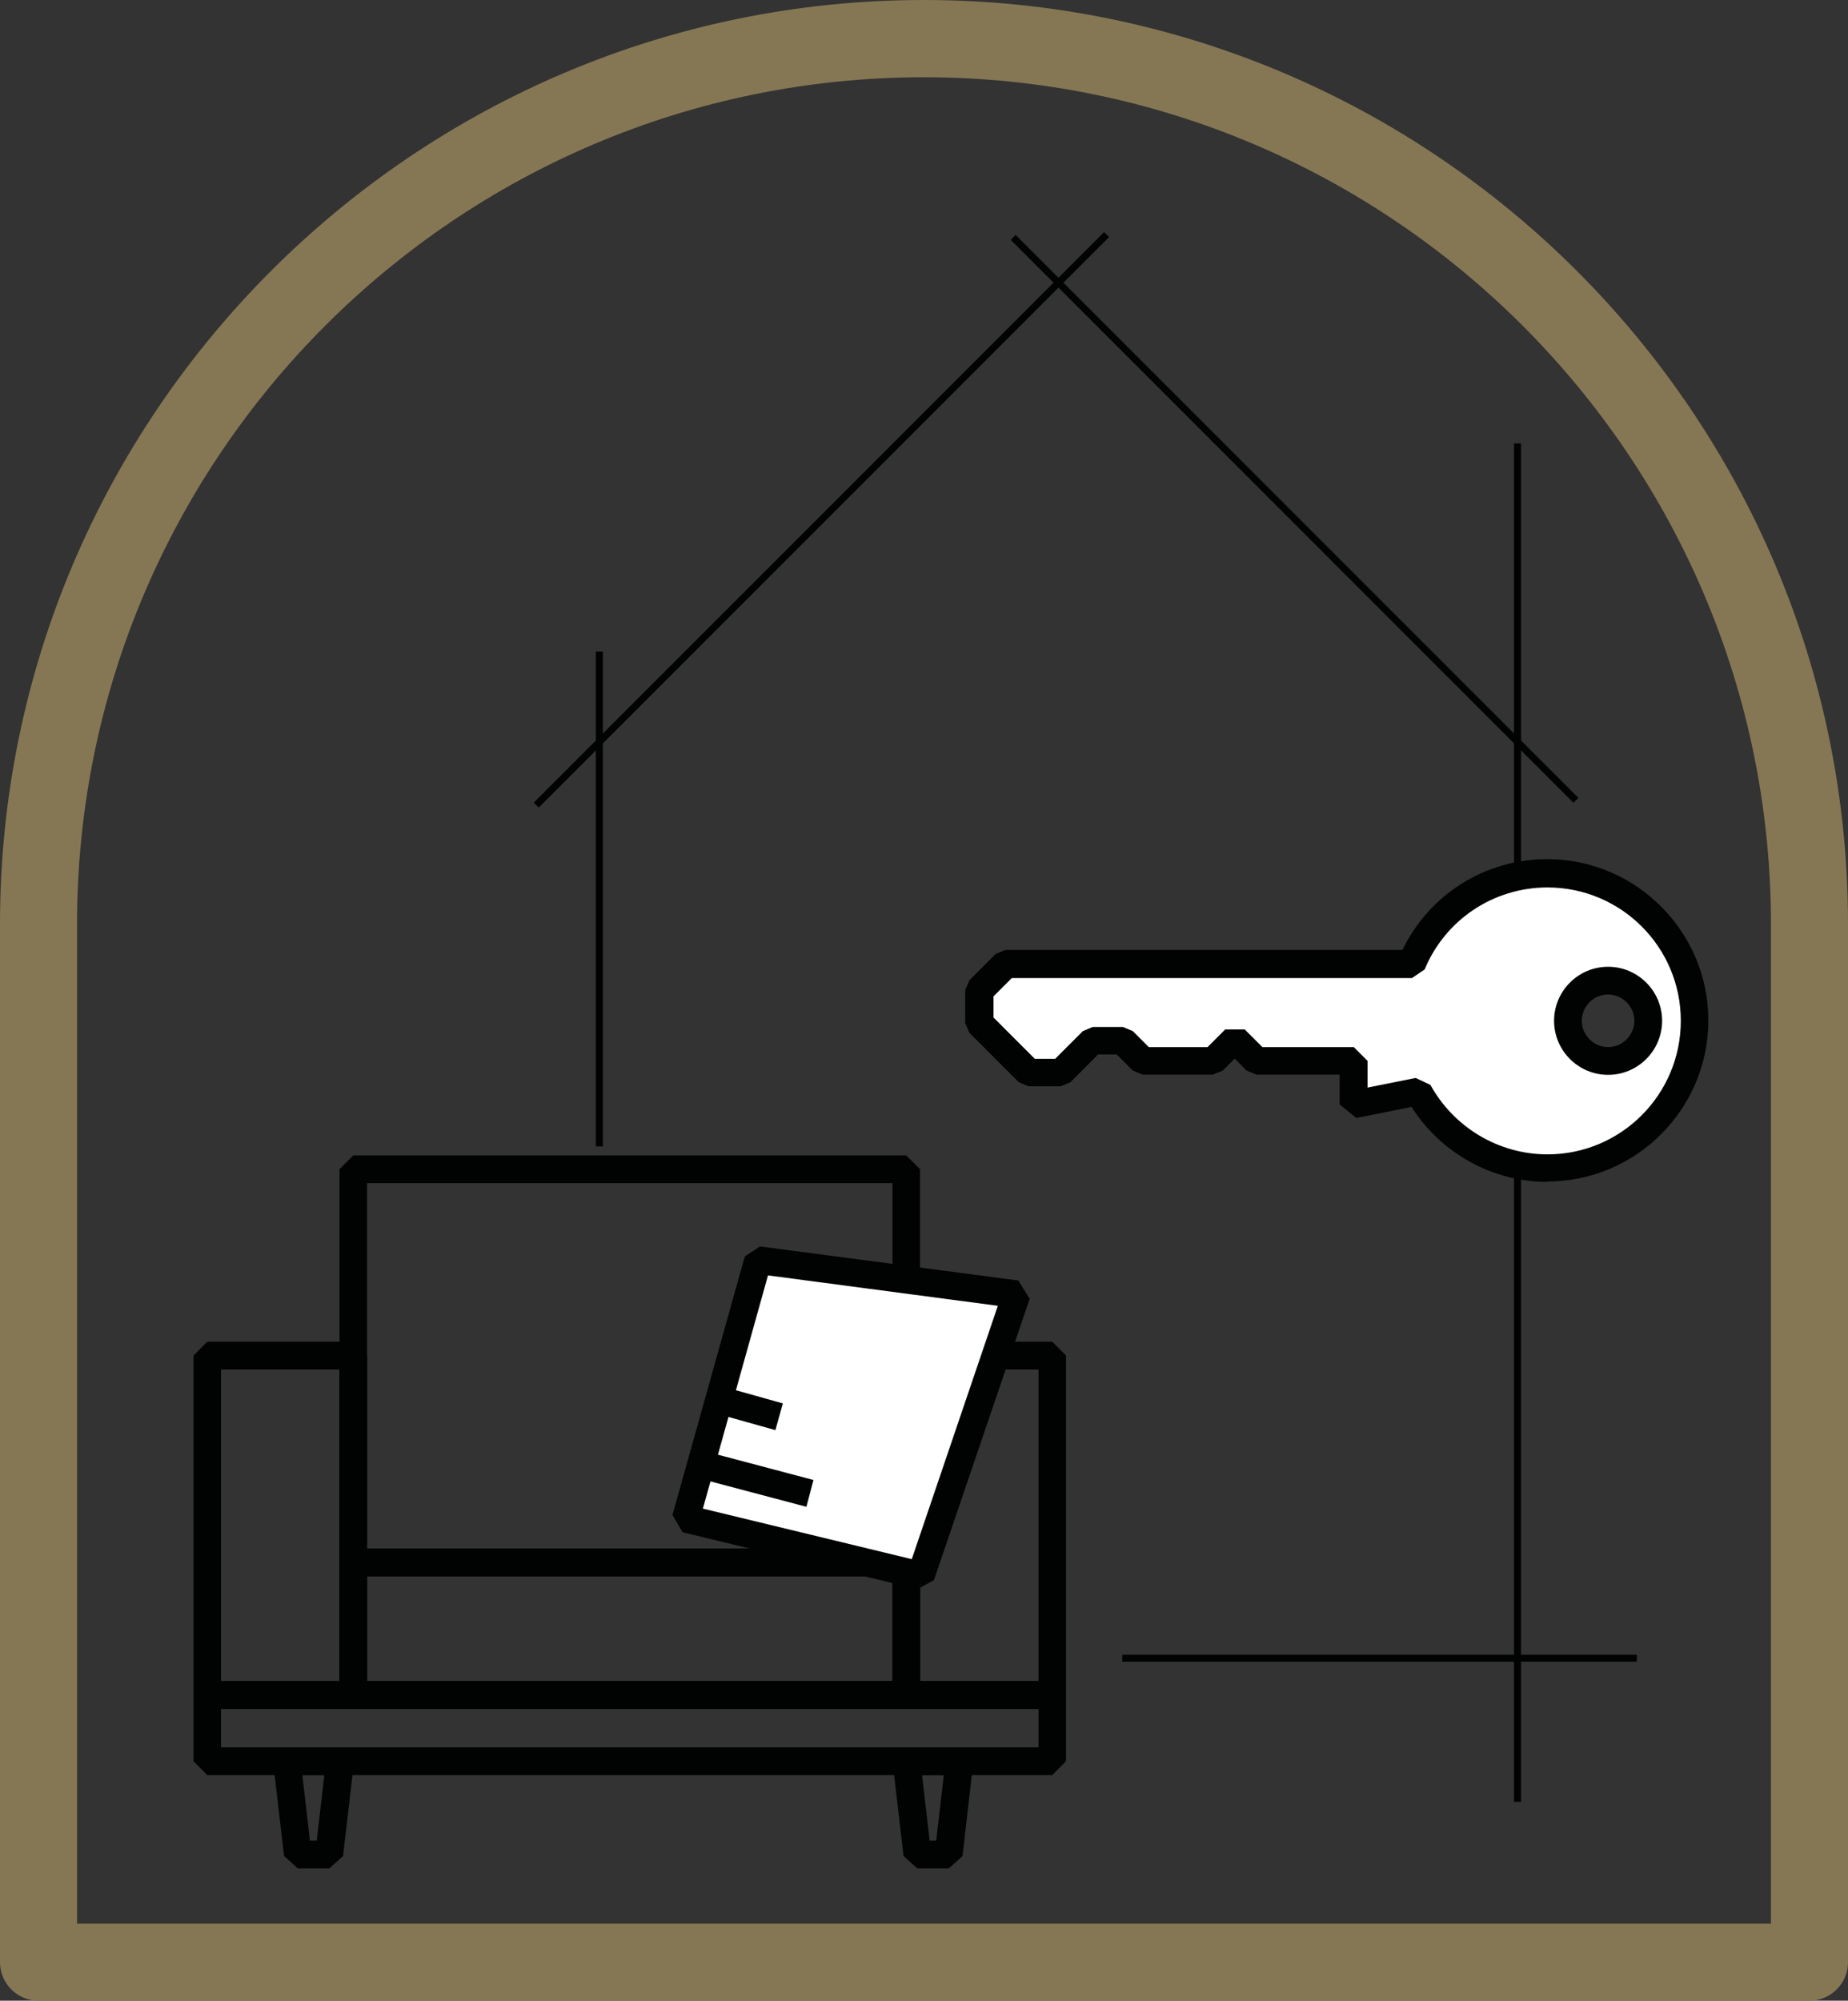
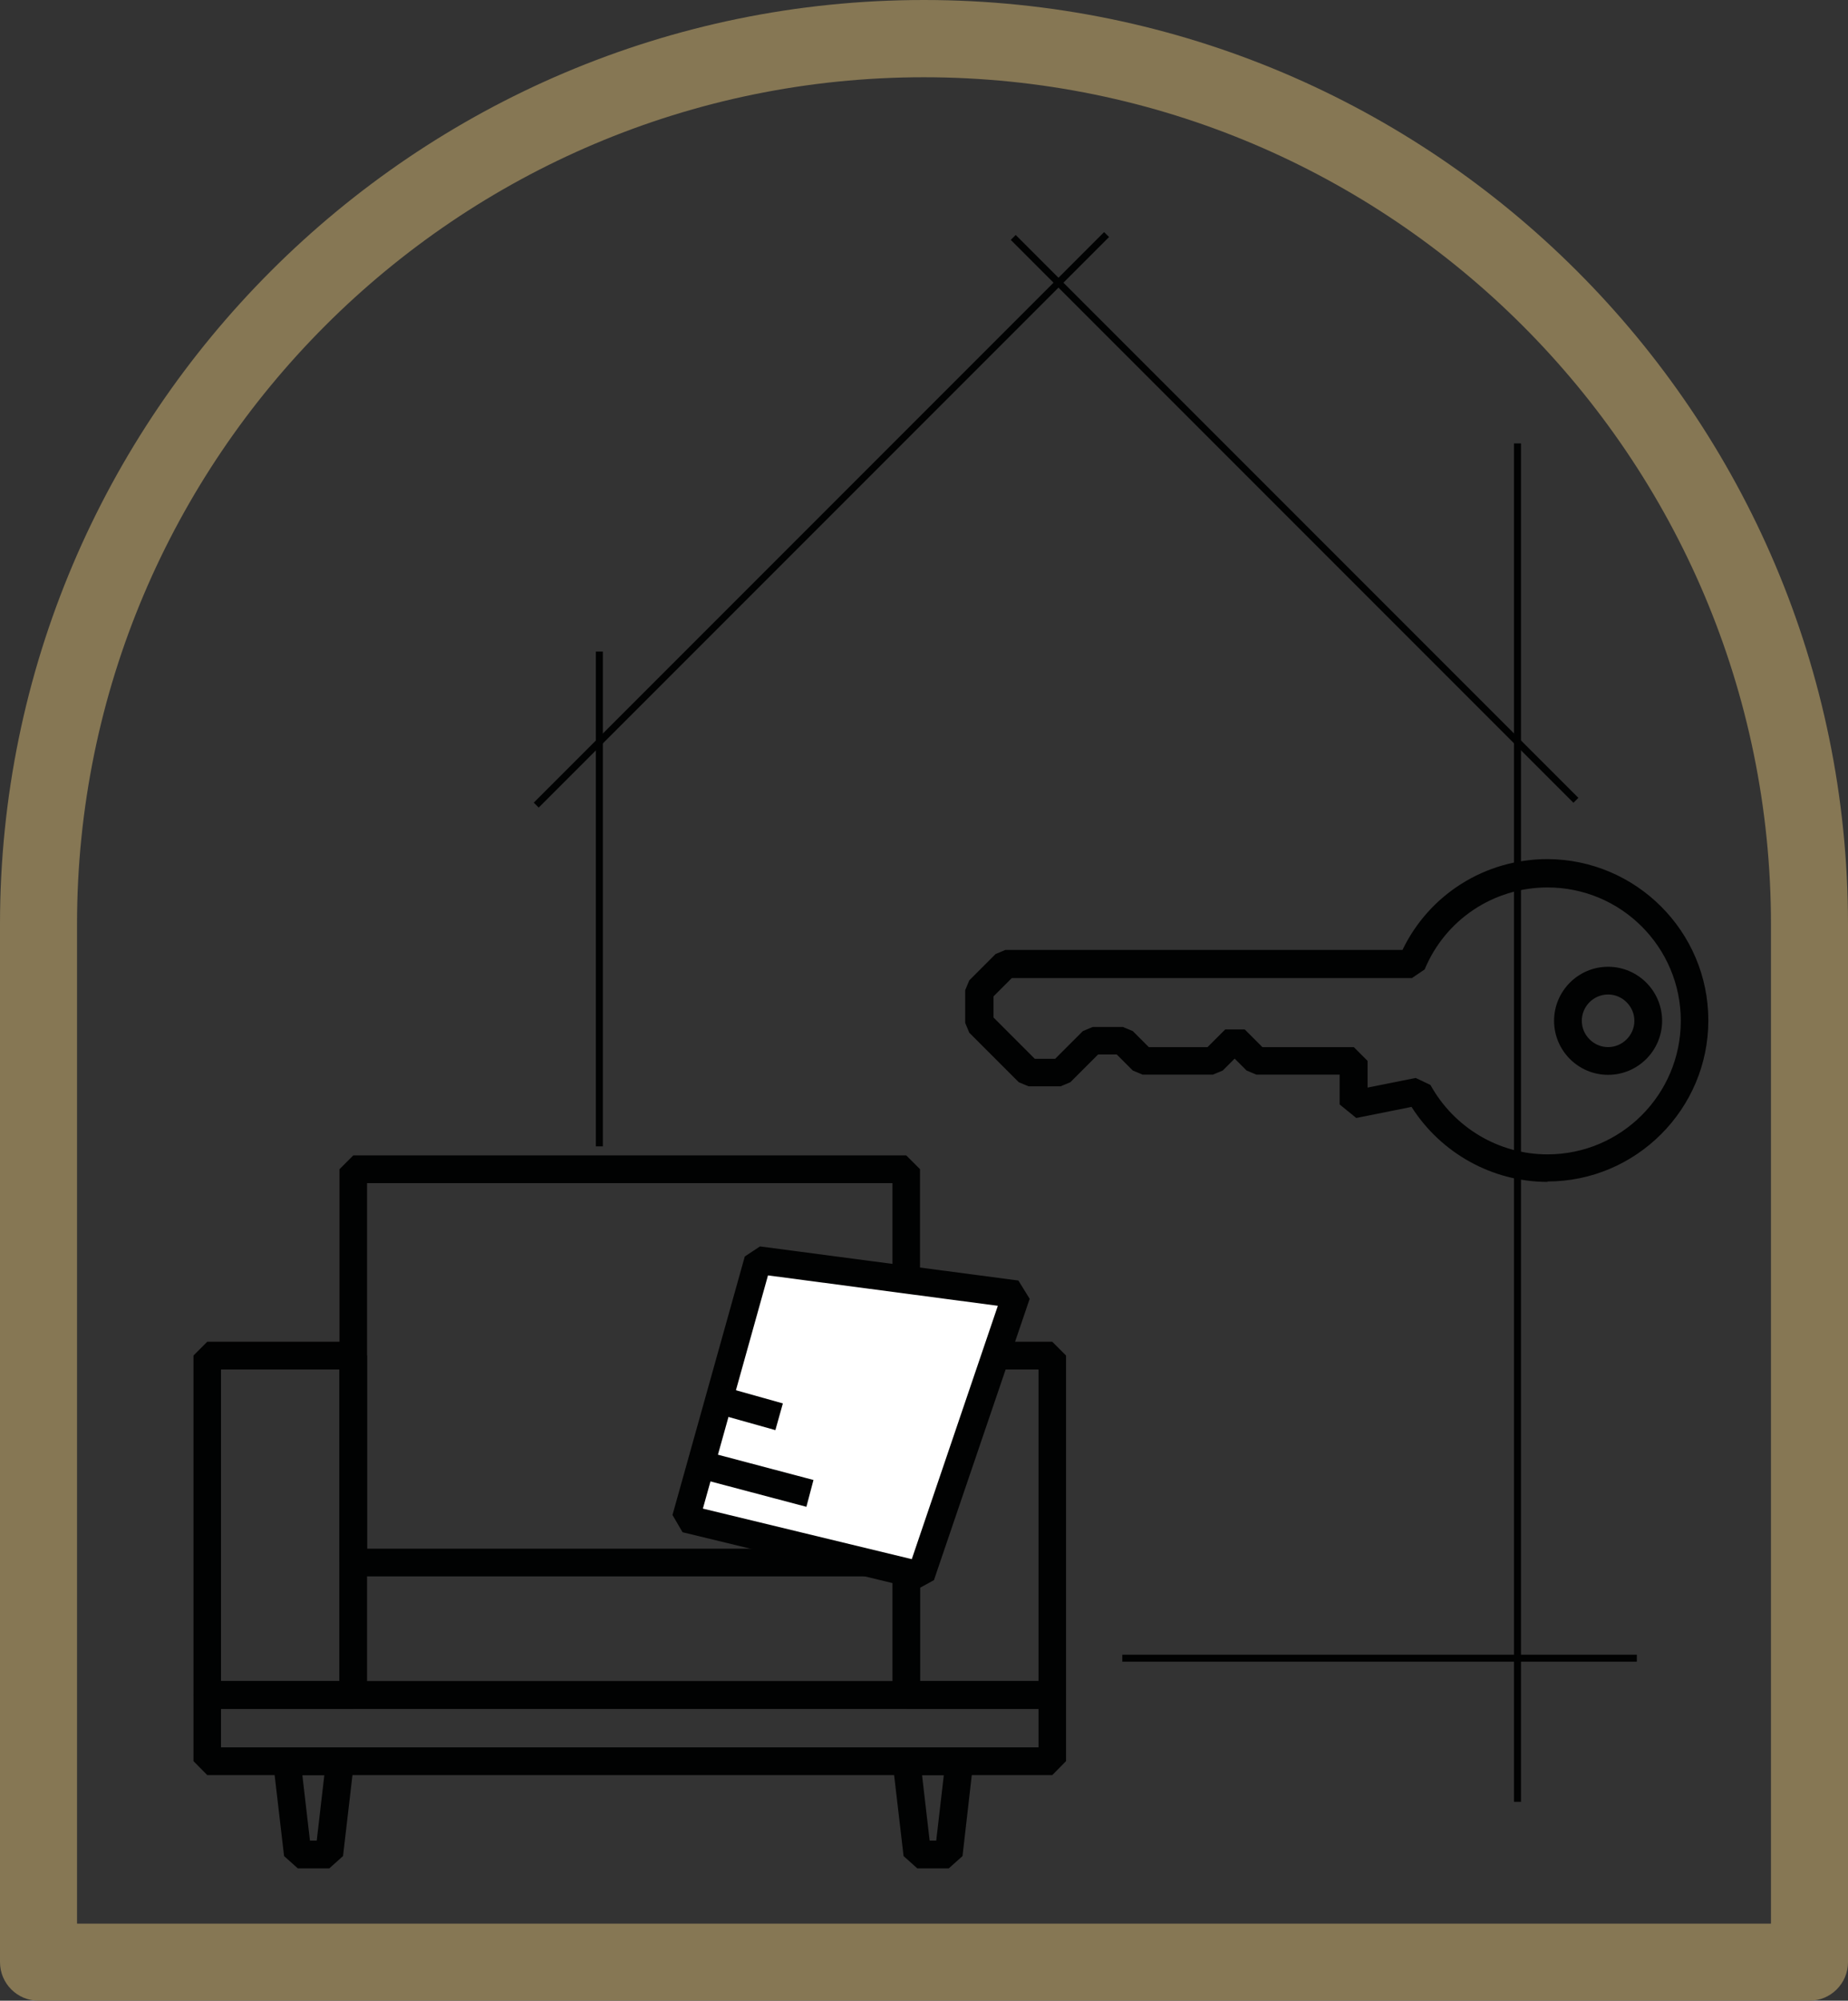
<svg xmlns="http://www.w3.org/2000/svg" id="Laag_1" data-name="Laag 1" viewBox="0 0 89.97 97.37">
  <rect x="0" y="0" width="89.97" height="97.37" fill="#333333" stroke="none" />
  <defs>
    <style>
      .cls-1 {
        fill: #fff;
      }

      .cls-2 {
        fill: #867754;
      }

      .cls-3 {
        fill: #010202;
      }
    </style>
  </defs>
  <rect class="cls-3" x="54.64" y="80.53" width="25.05" height=".34" />
  <rect class="cls-3" x="29.01" y="31.71" width=".34" height="24.08" />
  <rect class="cls-3" x="73.71" y="21.58" width=".34" height="66.11" />
  <g>
    <rect class="cls-3" x="20.36" y="25.13" width="39.27" height=".34" transform="translate(-6.18 35.69) rotate(-45)" />
    <rect class="cls-3" x="62.85" y="5.88" width=".34" height="38.74" transform="translate(.61 51.96) rotate(-45)" />
  </g>
  <path class="cls-2" d="M88.1,97.37H1.88c-1.04,0-1.88-.84-1.88-1.88v-50.51C0,20.18,20.18,0,44.98,0s44.99,20.18,44.99,44.98v50.51c0,1.04-.84,1.88-1.88,1.88ZM3.75,93.62h82.47v-48.63c0-22.74-18.5-41.23-41.24-41.23S3.75,22.25,3.75,44.98v48.63Z" />
  <g>
    <path class="cls-3" d="M44.12,76.72h-26.92l-.67-.68v-19.14l.67-.67h26.92l.67.67v19.14l-.67.68ZM17.87,75.37h25.58v-17.79h-25.58v17.79Z" />
-     <path class="cls-3" d="M44.12,83.17h-26.92l-.67-.68v-6.45l.67-.68h26.92l.67.68v6.45l-.67.68ZM17.87,81.82h25.58v-5.1h-25.58v5.1Z" />
    <path class="cls-3" d="M51.23,86.39H10.09l-.67-.68v-3.22l.67-.68h41.14l.67.68v3.22l-.67.68ZM10.76,85.04h39.8v-1.87H10.76v1.87Z" />
    <path class="cls-3" d="M17.2,83.17h-7.11l-.67-.68v-16.52l.67-.67h7.11l.67.67v16.52l-.67.68ZM10.76,81.82h5.76v-15.17h-5.76v15.17Z" />
    <path class="cls-3" d="M51.23,83.17h-7.11l-.67-.68v-16.52l.67-.67h7.11l.67.67v16.52l-.67.68ZM44.8,81.82h5.76v-15.17h-5.76v15.17Z" />
    <path class="cls-3" d="M16.02,90.93h-1.52l-.67-.6-.53-4.54.67-.75h2.59l.67.75-.53,4.54-.67.6ZM15.1,89.58h.32l.37-3.19h-1.07l.37,3.19Z" />
    <path class="cls-3" d="M46.18,90.93h-1.52l-.67-.6-.53-4.54.67-.75h2.58l.67.75-.52,4.54-.67.6ZM45.26,89.58h.32l.37-3.19h-1.06l.37,3.19Z" />
    <polygon class="cls-1" points="36.9 61.33 33.38 73.91 44.83 76.68 49.49 62.99 36.9 61.33" />
    <path class="cls-3" d="M44.67,77.34l-11.44-2.77-.49-.84,3.52-12.58.74-.49,12.58,1.66.55.89-4.66,13.69-.8.44ZM34.22,73.42l10.17,2.46,4.19-12.33-11.19-1.48-3.17,11.35Z" />
    <rect class="cls-3" x="36.07" y="69.19" width="1.35" height="5.57" transform="translate(-42.24 89.08) rotate(-75.18)" />
    <rect class="cls-3" x="35.88" y="67.14" width="1.35" height="2.86" transform="translate(-39.34 85.24) rotate(-74.33)" />
  </g>
  <g>
-     <path class="cls-1" d="M75.36,42.5c-2.99,0-5.55,1.82-6.62,4.42h-19.76l-1.28,1.28v1.59l2.41,2.41h1.54l1.54-1.54h1.47l.98.98h3.42l1.06-1.06,1.06,1.06h4.73v2.12l3.16-.63c1.22,2.22,3.58,3.73,6.29,3.73,3.96,0,7.17-3.21,7.17-7.17s-3.21-7.17-7.17-7.17h.01ZM78.29,51.64c-1.08,0-1.96-.88-1.96-1.96s.88-1.96,1.96-1.96,1.96.88,1.96,1.96-.88,1.96-1.96,1.96Z" />
    <path class="cls-3" d="M75.35,57.52c-2.69,0-5.19-1.39-6.63-3.65l-2.69.54-.81-.66v-1.45h-4.05l-.48-.2-.58-.58-.58.58-.48.2h-3.42l-.48-.2-.78-.78h-.91l-1.35,1.35-.48.2h-1.55l-.48-.2-2.41-2.41-.2-.48v-1.59l.2-.48,1.28-1.28.48-.2h19.33c1.3-2.7,4.02-4.42,7.06-4.42h0c4.32.02,7.83,3.53,7.83,7.85s-3.52,7.84-7.84,7.84ZM68.92,52.46l.72.34c1.15,2.08,3.33,3.38,5.7,3.38,3.58,0,6.49-2.91,6.49-6.5s-2.91-6.49-6.49-6.49h0c-2.63,0-4.98,1.57-5.98,3.99l-.62.42h-19.48l-.89.89v1.03l2.01,2.01h.99l1.35-1.35.48-.2h1.47l.48.2.78.78h2.86l.86-.86h.95s.86.86.86.86h4.45l.67.67v1.3l2.35-.47ZM78.29,52.31c-1.45,0-2.63-1.18-2.63-2.63s1.18-2.63,2.63-2.63,2.63,1.18,2.63,2.63-1.18,2.63-2.63,2.63ZM78.29,48.4c-.71,0-1.28.58-1.28,1.28s.58,1.28,1.28,1.28,1.28-.58,1.28-1.28-.58-1.28-1.28-1.28Z" />
  </g>
</svg>